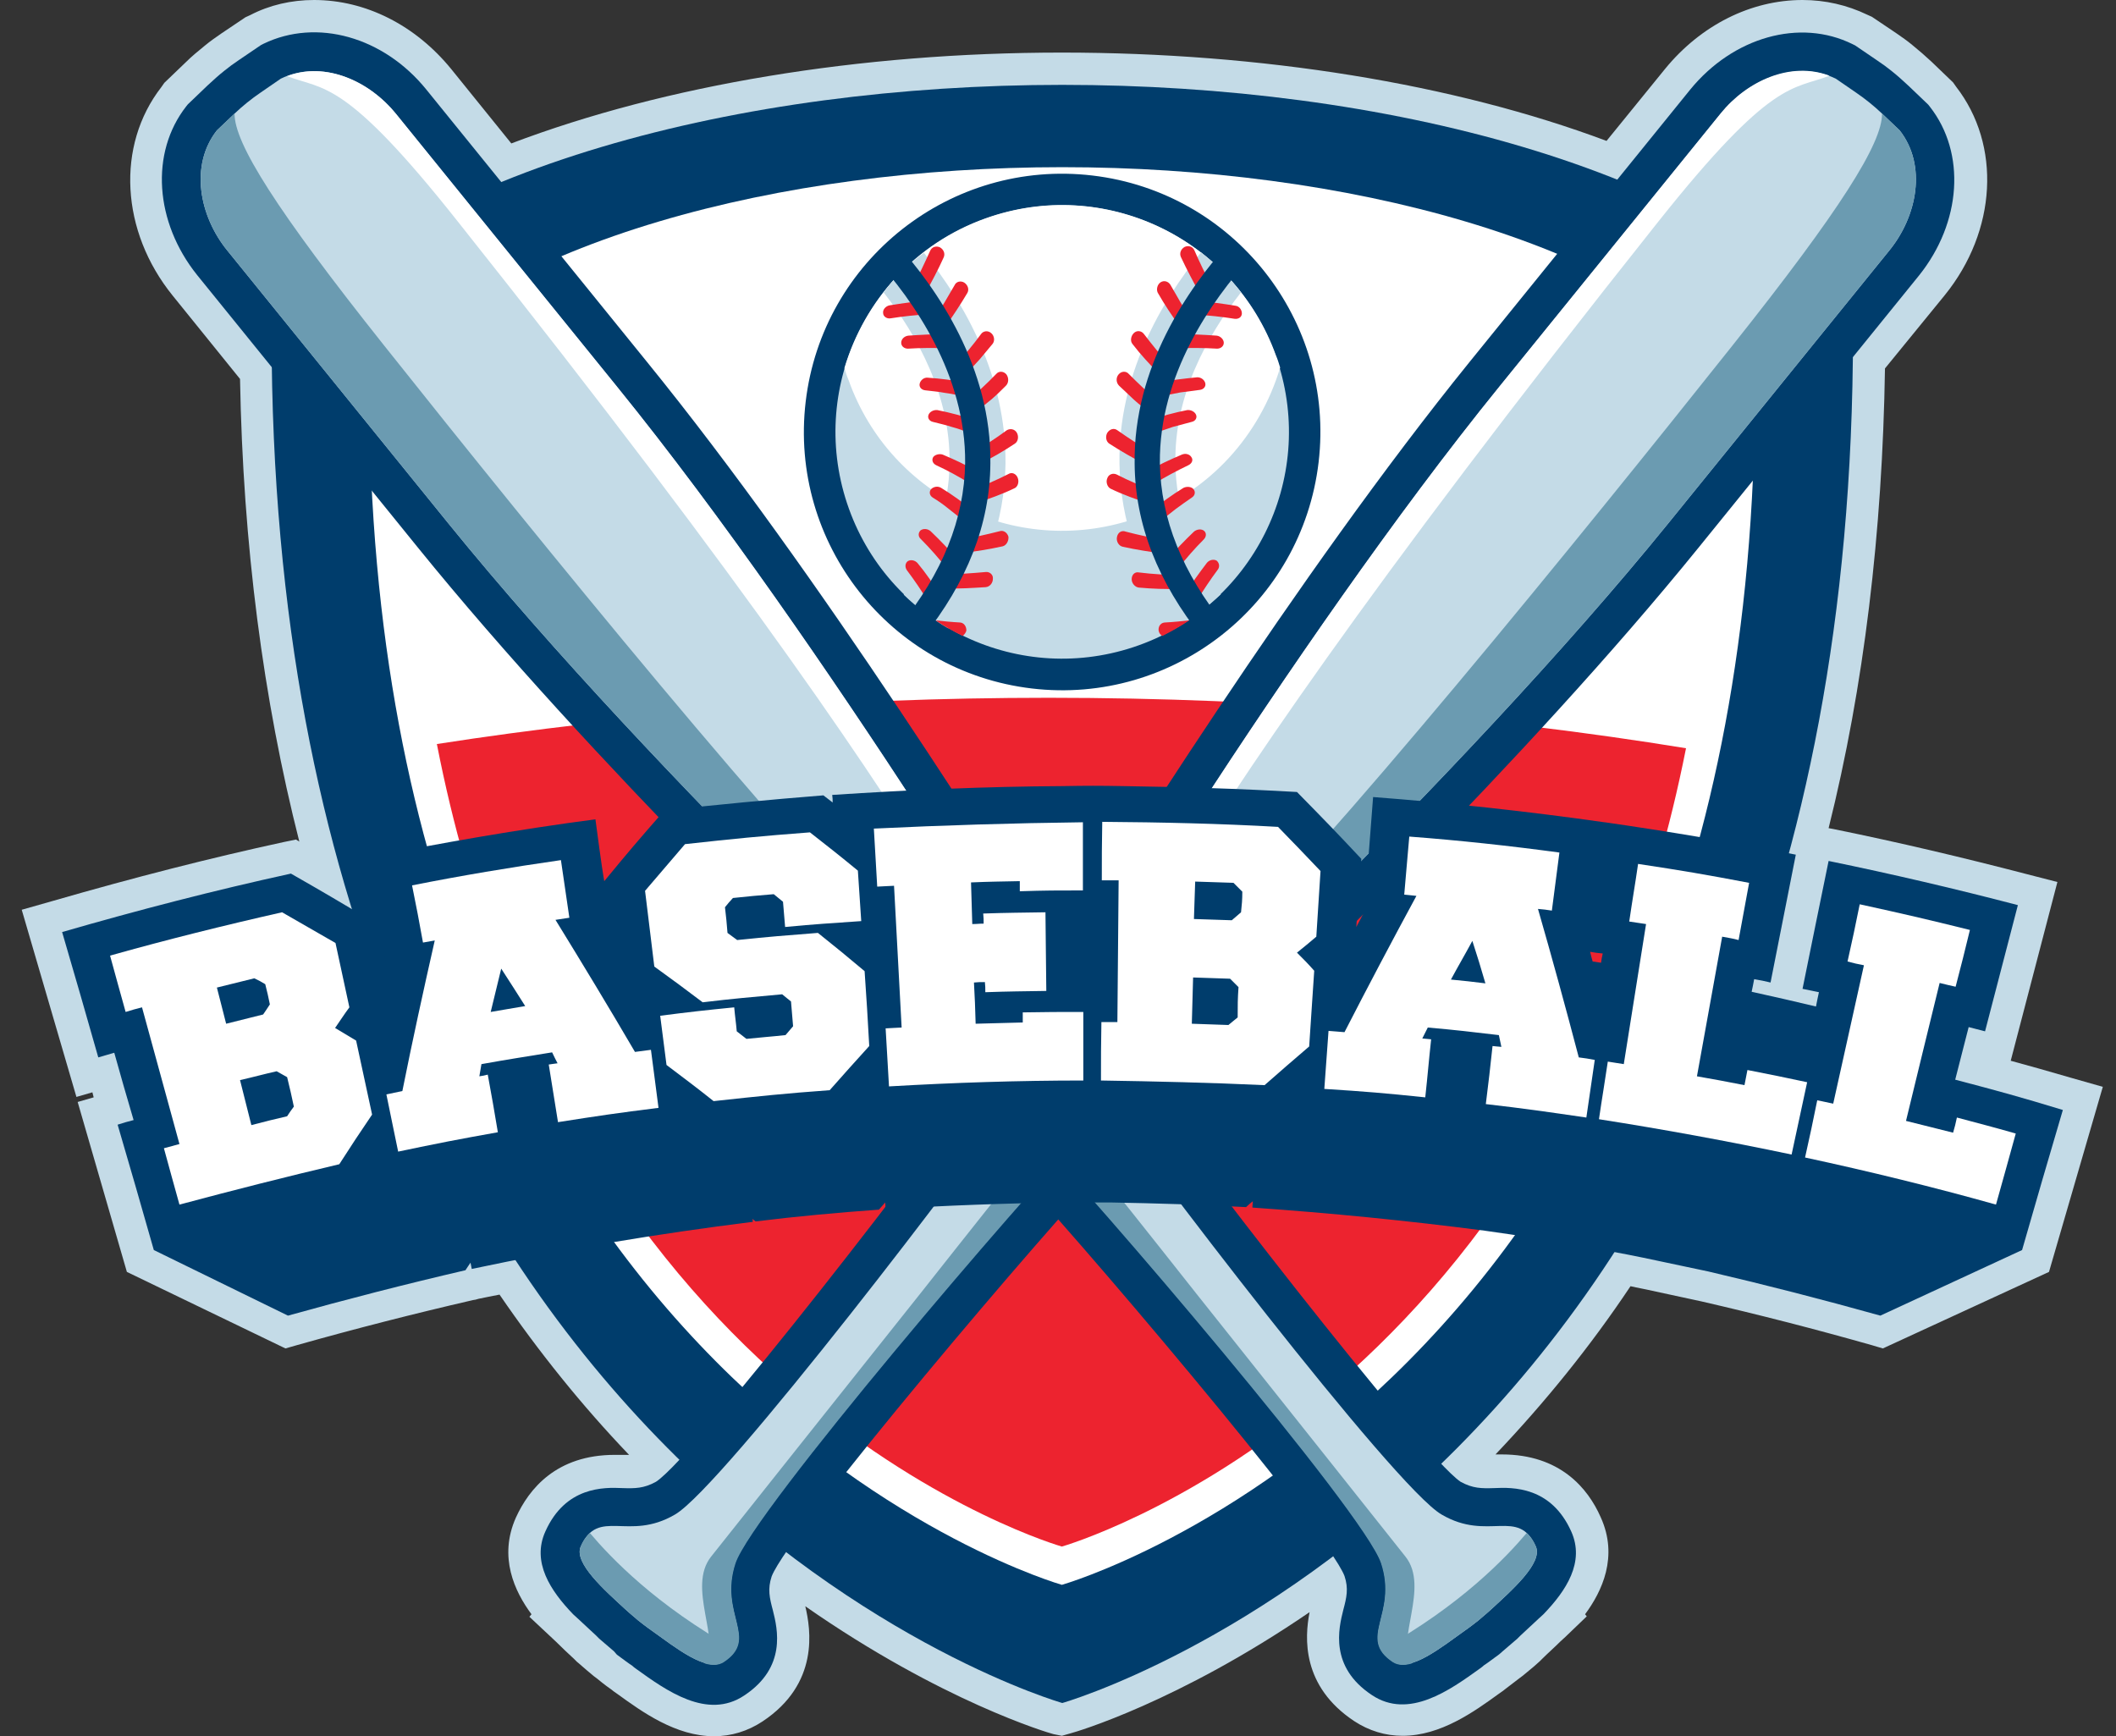
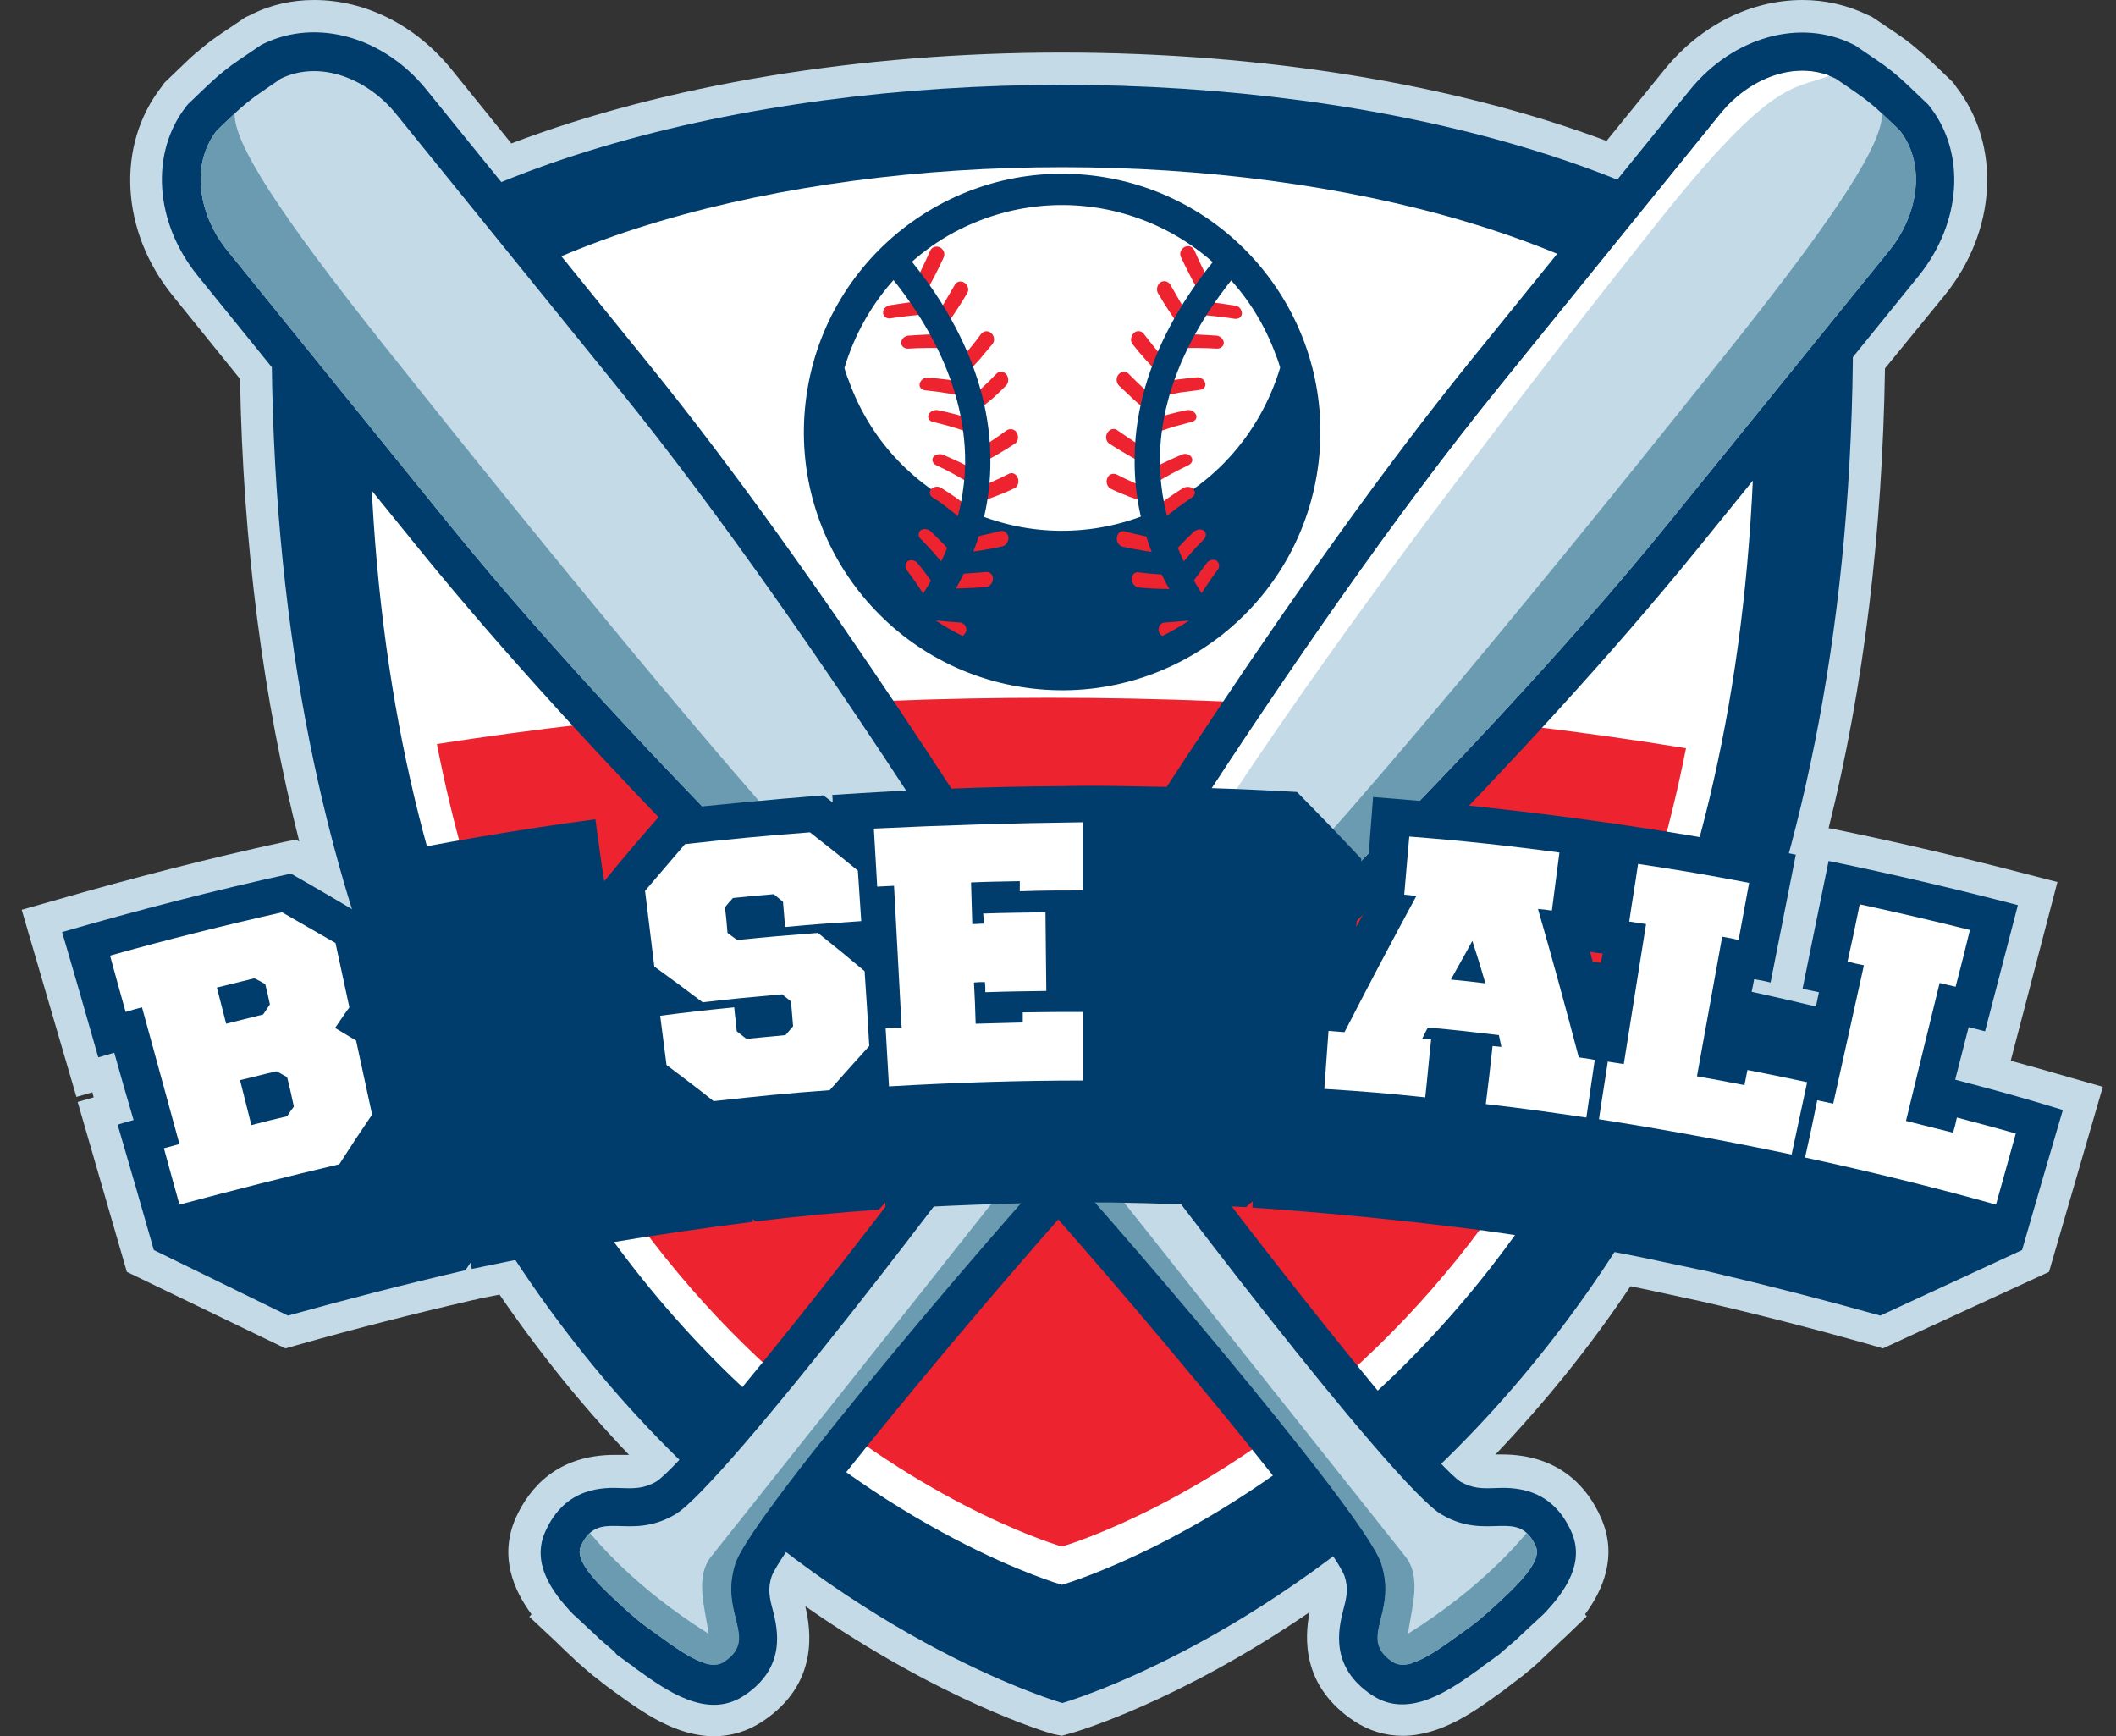
<svg xmlns="http://www.w3.org/2000/svg" width="78" height="64" viewBox="0 0 78 64" fill="none">
  <rect x="0" y="0" width="78" height="64" fill="#333333" stroke="none" />
  <path d="M38.832 63.922C38.646 63.876 34.708 62.713 29.685 59.209C29.887 60.062 30.212 62.062 28.104 63.457C27.561 63.814 26.956 64 26.321 64C24.91 64 23.67 63.101 22.77 62.45L22.615 62.341L22.538 62.279C22.491 62.248 22.29 62.108 22.011 61.876L21.887 61.783C21.546 61.504 21.313 61.287 21.267 61.256L21.158 61.147C20.956 60.961 20.724 60.744 20.491 60.511L19.515 59.597L19.592 59.504C18.972 58.667 18.367 57.395 19.018 55.938C19.499 54.884 20.507 53.628 22.662 53.628C22.77 53.628 22.879 53.628 22.956 53.628C23.034 53.628 23.111 53.628 23.189 53.628C21.453 51.814 19.856 49.829 18.414 47.721C18.15 47.767 17.887 47.829 17.639 47.876L17.53 47.907L17.437 47.922C15.282 48.419 13.096 48.977 10.956 49.581L10.522 49.705L4.677 46.884L2.863 40.62L3.453 40.45L3.406 40.264L2.817 40.434L0.801 33.535L1.949 33.209C4.956 32.341 7.747 31.628 10.46 31.039L10.91 30.946L11.034 31.023C9.701 25.783 8.956 20.062 8.848 13.969L6.367 10.899C4.445 8.527 4.274 5.364 5.949 3.209L6.057 3.054L6.848 2.295C7.065 2.078 7.313 1.876 7.561 1.674C7.747 1.519 7.949 1.38 8.15 1.24L9.049 0.636L9.22 0.558C9.933 0.186 10.739 0 11.577 0C13.483 0 15.313 0.93 16.631 2.543L18.848 5.287C24.522 3.132 31.685 1.938 39.142 1.938C46.491 1.938 53.592 3.085 59.22 5.194L61.375 2.543C62.693 0.93 64.538 0 66.445 0C67.282 0 68.088 0.186 68.832 0.543L69.003 0.62L69.902 1.225C70.104 1.364 70.305 1.504 70.491 1.659C70.739 1.86 70.972 2.062 71.204 2.279L71.995 3.039L72.104 3.194C73.778 5.349 73.608 8.512 71.685 10.884L69.484 13.581C69.39 19.628 68.708 25.318 67.406 30.527L67.576 30.558L67.654 30.574C70.011 31.054 72.367 31.612 74.693 32.217L75.84 32.512L74.119 39.101C74.801 39.287 75.468 39.473 76.367 39.736L77.514 40.062L75.53 46.884L69.406 49.705L68.987 49.581C66.91 48.992 64.801 48.45 62.708 47.969C61.995 47.814 61.639 47.736 60.91 47.581C60.646 47.519 60.367 47.473 60.104 47.411C58.615 49.643 56.941 51.705 55.127 53.612C55.204 53.612 55.282 53.612 55.359 53.612C57.514 53.612 58.538 54.868 59.003 55.922C59.669 57.38 59.049 58.667 58.429 59.504L58.491 59.581L57.7 60.341L57.53 60.496C57.297 60.729 57.049 60.946 56.848 61.147L56.755 61.24C56.693 61.302 56.46 61.504 56.135 61.767L56.011 61.86C55.716 62.093 55.514 62.233 55.483 62.264L55.406 62.325L55.251 62.434C54.352 63.085 53.111 63.984 51.7 63.984C51.065 63.984 50.46 63.798 49.918 63.442C47.98 62.155 48.088 60.372 48.274 59.426C43.422 62.744 39.654 63.845 39.468 63.891L39.142 63.984L38.832 63.922Z" fill="#C4DBE7" />
  <path d="M10.011 12.279C10.011 54.481 39.158 62.775 39.158 62.775C39.158 62.775 68.305 54.496 68.305 12.279C57.421 0.078 20.894 0.078 10.011 12.279Z" fill="#003D6C" />
  <path d="M13.608 14.186C13.608 51.163 39.142 58.419 39.142 58.419C39.142 58.419 64.693 51.163 64.693 14.186C55.158 3.488 23.158 3.488 13.608 14.186Z" fill="white" />
  <path d="M38.662 25.721C30.77 25.721 23.189 26.326 16.104 27.426C20.863 51.814 39.142 57.008 39.142 57.008C39.142 57.008 57.344 51.829 62.15 27.581C54.817 26.388 46.91 25.721 38.662 25.721Z" fill="#ED232F" />
  <path d="M55.391 60.868C55.701 60.605 55.918 60.419 55.933 60.403L56.042 60.294C56.259 60.093 56.476 59.891 56.708 59.674L56.894 59.504C57.732 58.636 58.429 57.581 57.918 56.45C57.173 54.791 55.763 54.822 55.08 54.853C54.615 54.868 54.29 54.868 53.84 54.62C52.383 53.643 43.282 41.86 41.577 39.302C41.282 38.868 40.739 37.984 40.042 36.868C36.848 31.783 30.228 21.194 23.856 13.349L15.716 3.302C14.135 1.349 11.67 0.667 9.716 1.612L9.623 1.659L8.801 2.217C8.615 2.341 8.445 2.465 8.274 2.605C8.057 2.775 7.856 2.961 7.654 3.147L6.925 3.845L6.863 3.922C5.53 5.628 5.701 8.186 7.267 10.139L15.406 20.186C21.778 28.047 30.755 36.713 35.081 40.884C36.026 41.798 36.77 42.527 37.142 42.899C39.297 45.101 48.925 56.434 49.561 58.093C49.716 58.558 49.639 58.884 49.515 59.349C49.344 60.031 49.003 61.442 50.569 62.481C51.933 63.395 53.453 62.294 54.553 61.504C54.615 61.457 54.662 61.426 54.708 61.38L54.801 61.318C54.817 61.302 55.003 61.178 55.267 60.977L55.391 60.868Z" fill="#003D6C" />
  <path d="M16.523 19.287L8.383 9.24C7.344 7.969 6.988 6.093 7.995 4.806L8.647 4.186C8.941 3.907 9.267 3.643 9.608 3.411L10.352 2.899C11.825 2.186 13.577 2.93 14.6 4.201L22.739 14.248C30.523 23.845 38.801 37.721 40.383 40.093C41.964 42.465 51.406 54.837 53.143 55.829C54.864 56.837 55.964 55.55 56.615 57.007C56.879 57.612 55.732 58.62 54.956 59.333C54.956 59.333 54.77 59.504 54.491 59.736C54.197 59.969 53.995 60.108 53.995 60.108C53.143 60.713 51.98 61.659 51.36 61.255C50.026 60.372 51.546 59.504 50.925 57.612C50.305 55.721 40.166 43.907 38.166 41.876C36.166 39.845 24.305 28.883 16.523 19.287Z" fill="#C4DBE7" />
  <path d="M56.274 56.511C56.398 56.62 56.522 56.775 56.615 57.008C56.879 57.612 55.732 58.62 54.956 59.333C54.956 59.333 54.77 59.504 54.491 59.736C54.197 59.969 53.995 60.108 53.995 60.108C53.143 60.713 51.98 61.659 51.36 61.256C51.127 61.101 50.988 60.961 50.91 60.806C53.84 59.178 55.53 57.395 56.274 56.511Z" fill="#6B9BB1" />
  <path d="M16.523 19.287L8.383 9.24C7.344 7.969 6.988 6.093 7.995 4.806L8.647 4.186C8.631 5.271 10.181 7.736 14.166 12.744C19.747 19.767 29.236 31.457 33.375 35.349C37.515 39.24 40.895 43.643 44.104 47.69C47.329 51.736 50.833 56.155 51.809 57.38C52.709 58.511 51.422 60.496 52.042 61.318C51.778 61.395 51.546 61.395 51.344 61.271C50.011 60.387 51.53 59.519 50.91 57.628C50.29 55.736 40.15 43.922 38.15 41.891C36.166 39.845 24.305 28.884 16.523 19.287Z" fill="#6B9BB1" />
-   <path d="M42.987 43.674C42.987 43.674 37.685 37.473 35.05 33.178C32.398 28.883 27.887 22.015 16.879 8.17C12.693 2.883 11.949 3.333 10.585 2.806C12.011 2.263 13.623 2.992 14.6 4.201L22.739 14.248C30.522 23.845 38.801 37.721 40.383 40.093C40.801 40.728 41.763 42.046 42.987 43.674Z" fill="white" />
  <path d="M22.631 60.868C22.321 60.605 22.104 60.419 22.088 60.403L21.98 60.294C21.763 60.093 21.546 59.891 21.313 59.674L21.127 59.504C20.29 58.636 19.592 57.581 20.104 56.45C20.848 54.791 22.259 54.822 22.941 54.853C23.406 54.868 23.732 54.868 24.181 54.62C25.654 53.659 34.755 41.891 36.46 39.318C36.755 38.884 37.298 38 37.995 36.884C41.173 31.798 47.809 21.209 54.166 13.349L62.305 3.302C63.887 1.364 66.352 0.667 68.29 1.628L68.383 1.674L69.204 2.233C69.391 2.357 69.561 2.481 69.732 2.62C69.949 2.791 70.15 2.977 70.352 3.163L71.081 3.86L71.142 3.938C72.476 5.643 72.305 8.201 70.739 10.155L62.6 20.201C56.228 28.062 47.251 36.729 42.925 40.899C41.98 41.814 41.236 42.542 40.864 42.915C38.708 45.116 29.081 56.45 28.445 58.108C28.29 58.574 28.367 58.899 28.491 59.364C28.662 60.046 29.003 61.457 27.437 62.496C26.073 63.411 24.553 62.31 23.453 61.519C23.391 61.473 23.344 61.442 23.298 61.395L23.205 61.333C23.189 61.318 23.003 61.194 22.739 60.992L22.631 60.868Z" fill="#003D6C" />
  <path d="M61.499 19.287L69.639 9.24C70.678 7.969 71.034 6.093 70.026 4.806L69.375 4.186C69.081 3.907 68.755 3.643 68.414 3.411L67.67 2.899C66.197 2.186 64.445 2.93 63.422 4.201L55.282 14.248C47.499 23.845 39.22 37.721 37.639 40.093C36.057 42.465 26.616 54.837 24.879 55.829C23.158 56.837 22.058 55.55 21.406 57.008C21.143 57.612 22.29 58.62 23.065 59.333C23.065 59.333 23.251 59.504 23.53 59.736C23.825 59.969 24.026 60.108 24.026 60.108C24.879 60.713 26.042 61.659 26.662 61.256C27.995 60.372 26.476 59.504 27.096 57.612C27.716 55.721 37.856 43.907 39.856 41.876C41.856 39.845 53.716 28.884 61.499 19.287Z" fill="#C4DBE7" />
  <path d="M21.747 56.511C21.623 56.62 21.499 56.775 21.406 57.008C21.143 57.612 22.29 58.62 23.065 59.333C23.065 59.333 23.251 59.504 23.53 59.736C23.825 59.969 24.026 60.108 24.026 60.108C24.879 60.713 26.042 61.659 26.662 61.256C26.895 61.101 27.034 60.961 27.112 60.806C24.181 59.178 22.492 57.395 21.747 56.511Z" fill="#6B9BB1" />
  <path d="M61.499 19.287L69.639 9.24C70.677 7.969 71.034 6.093 70.026 4.806L69.375 4.186C69.391 5.271 67.84 7.736 63.856 12.744C58.274 19.767 48.786 31.457 44.647 35.349C40.507 39.225 37.127 43.643 33.918 47.69C30.693 51.736 27.189 56.155 26.212 57.38C25.313 58.511 26.6 60.496 25.98 61.318C26.243 61.395 26.476 61.395 26.677 61.271C28.011 60.388 26.491 59.519 27.112 57.628C27.732 55.736 37.871 43.922 39.871 41.891C41.856 39.845 53.716 28.884 61.499 19.287Z" fill="#6B9BB1" />
  <path d="M35.019 43.674C35.019 43.674 40.321 37.473 42.957 33.178C45.608 28.884 50.119 22.015 61.127 8.171C65.329 2.884 66.073 3.318 67.437 2.791C66.011 2.248 64.398 2.977 63.422 4.186L55.282 14.232C47.499 23.829 39.22 37.705 37.639 40.077C37.22 40.729 36.259 42.046 35.019 43.674Z" fill="white" />
  <path d="M48.606 17.043C49.224 11.822 45.492 7.088 40.271 6.47C35.05 5.853 30.316 9.584 29.699 14.806C29.081 20.027 32.813 24.76 38.034 25.378C43.255 25.995 47.988 22.264 48.606 17.043Z" fill="#003D6C" />
-   <path d="M41.784 23.853C46.165 22.401 48.539 17.673 47.087 13.292C45.636 8.911 40.907 6.537 36.526 7.989C32.146 9.441 29.771 14.169 31.223 18.55C32.675 22.931 37.404 25.305 41.784 23.853Z" fill="#C4DBE7" />
  <path d="M36.336 8.046C33.716 8.977 31.871 11.085 31.127 13.566C31.174 13.721 31.22 13.876 31.282 14.015C32.832 18.372 37.623 20.636 41.98 19.07C44.6 18.139 46.445 16.031 47.189 13.55C47.142 13.395 47.096 13.24 47.034 13.101C45.468 8.76 40.693 6.496 36.336 8.046Z" fill="white" />
-   <path d="M45.747 10.775C45.313 10.217 44.817 9.736 44.274 9.302C42.755 11.178 41.22 13.876 41.266 17.085C41.297 19.178 41.995 21.209 43.359 23.147C43.964 22.791 44.507 22.372 45.003 21.907C43.902 20.341 43.344 18.713 43.328 17.07C43.282 14.574 44.491 12.387 45.747 10.775ZM32.569 10.775C33.824 12.387 35.034 14.574 35.003 17.07C34.987 18.713 34.414 20.341 33.313 21.922C33.809 22.403 34.367 22.822 34.956 23.163C36.321 21.225 37.034 19.194 37.065 17.101C37.096 13.891 35.576 11.194 34.057 9.318C33.483 9.736 32.987 10.232 32.569 10.775Z" fill="#C4DBE7" />
  <path d="M36.848 19.581C36.352 19.705 35.902 19.814 35.406 19.876L35.484 20.387C35.964 20.325 36.46 20.248 36.956 20.139C37.096 20.108 37.189 19.938 37.173 19.783C37.127 19.628 36.987 19.535 36.848 19.581ZM34.228 15.287C34.181 15.411 34.259 15.519 34.383 15.55C34.615 15.612 34.848 15.659 35.081 15.736C35.313 15.798 35.53 15.876 35.763 15.969C35.825 15.814 35.902 15.643 35.949 15.488C35.484 15.333 35.019 15.209 34.553 15.116C34.414 15.101 34.274 15.178 34.228 15.287ZM33.949 19.876C34.29 20.217 34.6 20.573 34.894 20.945C35.034 20.837 35.173 20.744 35.313 20.635C34.987 20.263 34.646 19.907 34.305 19.581C34.197 19.488 34.042 19.473 33.933 19.55C33.84 19.643 33.84 19.783 33.949 19.876ZM34.197 13.922C34.057 13.907 33.933 14.015 33.902 14.139C33.871 14.263 33.964 14.372 34.104 14.387C34.336 14.418 34.584 14.434 34.817 14.48C35.05 14.511 35.282 14.558 35.53 14.62C35.561 14.449 35.623 14.279 35.639 14.108C35.142 14.015 34.662 13.953 34.197 13.922ZM36.336 21.085C35.825 21.131 35.344 21.163 34.848 21.178C34.848 21.349 34.863 21.535 34.863 21.69C35.36 21.705 35.84 21.674 36.336 21.643C36.491 21.628 36.6 21.488 36.6 21.333C36.615 21.178 36.476 21.07 36.336 21.085ZM34.848 12.046C35.127 11.643 35.406 11.225 35.654 10.806C35.732 10.682 35.685 10.511 35.546 10.418C35.422 10.341 35.251 10.372 35.189 10.511C34.941 10.945 34.693 11.364 34.429 11.767L34.848 12.046ZM34.228 11.069C33.747 11.116 33.251 11.178 32.786 11.256C32.646 11.287 32.538 11.411 32.553 11.535C32.553 11.659 32.677 11.752 32.817 11.736C33.297 11.659 33.763 11.612 34.259 11.581L34.228 11.069ZM34.894 12.837L34.925 12.325C34.445 12.31 33.949 12.341 33.484 12.372C33.344 12.387 33.22 12.496 33.22 12.635C33.22 12.759 33.328 12.852 33.468 12.852C33.933 12.822 34.414 12.822 34.894 12.837ZM33.825 20.759C33.732 20.651 33.577 20.62 33.468 20.682C33.375 20.744 33.344 20.884 33.422 21.008C33.701 21.38 33.98 21.783 34.228 22.201L34.662 21.938C34.398 21.519 34.135 21.131 33.825 20.759ZM34.786 9.488C34.848 9.349 34.786 9.194 34.646 9.116C34.507 9.054 34.352 9.101 34.29 9.24C34.088 9.69 33.871 10.139 33.654 10.573C33.809 10.651 33.964 10.729 34.104 10.822C34.352 10.372 34.584 9.938 34.786 9.488ZM35.375 22.945C35.081 22.93 34.786 22.899 34.491 22.868C34.801 23.085 35.142 23.271 35.484 23.442C35.546 23.395 35.608 23.318 35.623 23.24C35.623 23.07 35.515 22.945 35.375 22.945ZM35.871 18.822C35.484 18.511 35.096 18.232 34.693 17.984C34.569 17.907 34.414 17.938 34.321 18.031C34.243 18.124 34.259 18.263 34.383 18.341C34.584 18.465 34.786 18.604 34.972 18.759C35.158 18.899 35.344 19.054 35.53 19.209C35.639 19.085 35.778 18.961 35.871 18.822ZM37.515 17.612C37.453 17.457 37.297 17.395 37.173 17.473C36.724 17.705 36.274 17.891 35.825 18.062L35.995 18.542C36.46 18.387 36.941 18.217 37.391 18C37.515 17.953 37.577 17.767 37.515 17.612ZM35.592 13.798C35.763 13.628 35.933 13.442 36.104 13.256C36.259 13.069 36.414 12.883 36.584 12.682C36.677 12.573 36.662 12.387 36.538 12.279C36.414 12.17 36.243 12.201 36.166 12.31C35.871 12.713 35.546 13.101 35.22 13.457C35.36 13.566 35.468 13.674 35.592 13.798ZM35.964 15.194C36.15 15.039 36.352 14.883 36.538 14.729C36.724 14.573 36.894 14.403 37.081 14.217C37.189 14.108 37.189 13.922 37.096 13.798C36.987 13.674 36.817 13.674 36.724 13.783C36.383 14.139 36.011 14.48 35.639 14.79C35.747 14.93 35.856 15.054 35.964 15.194ZM34.755 16.759C34.631 16.713 34.46 16.759 34.398 16.852C34.336 16.961 34.383 17.085 34.507 17.147C34.941 17.349 35.344 17.566 35.763 17.829L36.042 17.395C35.639 17.147 35.189 16.945 34.755 16.759ZM35.871 16.651L36.119 17.101C36.553 16.884 36.987 16.635 37.406 16.356C37.53 16.279 37.561 16.093 37.484 15.953C37.406 15.814 37.236 15.783 37.111 15.86C36.708 16.155 36.321 16.418 35.871 16.651Z" fill="#ED232F" />
  <path d="M41.173 19.798C41.142 19.953 41.236 20.124 41.391 20.155C41.887 20.263 42.383 20.341 42.863 20.403L42.941 19.891C42.445 19.829 41.98 19.721 41.499 19.597C41.344 19.535 41.205 19.628 41.173 19.798ZM43.763 15.116C43.297 15.209 42.832 15.333 42.367 15.488C42.414 15.659 42.491 15.814 42.553 15.969C42.786 15.891 43.003 15.814 43.236 15.736C43.468 15.674 43.701 15.612 43.933 15.55C44.073 15.519 44.135 15.395 44.088 15.287C44.042 15.178 43.902 15.101 43.763 15.116ZM44.383 19.566C44.29 19.488 44.119 19.504 44.011 19.597C43.67 19.922 43.328 20.279 43.003 20.651C43.142 20.759 43.282 20.868 43.422 20.961C43.732 20.573 44.026 20.232 44.367 19.891C44.476 19.783 44.476 19.643 44.383 19.566ZM42.693 14.093C42.724 14.263 42.77 14.434 42.801 14.604C43.034 14.558 43.282 14.511 43.515 14.465C43.747 14.434 43.995 14.403 44.228 14.372C44.367 14.356 44.46 14.248 44.429 14.124C44.398 14 44.274 13.907 44.135 13.907C43.654 13.953 43.173 14.015 42.693 14.093ZM41.716 21.349C41.716 21.504 41.84 21.643 41.98 21.659C42.491 21.705 42.956 21.721 43.453 21.705C43.437 21.535 43.453 21.364 43.468 21.194C42.987 21.194 42.491 21.163 41.98 21.101C41.84 21.07 41.716 21.178 41.716 21.349ZM43.902 11.752C43.623 11.349 43.391 10.93 43.142 10.496C43.065 10.372 42.91 10.325 42.786 10.403C42.662 10.48 42.615 10.666 42.677 10.79C42.925 11.225 43.205 11.643 43.484 12.031L43.902 11.752ZM44.073 11.597C44.569 11.628 45.034 11.674 45.515 11.752C45.654 11.767 45.778 11.69 45.778 11.55C45.778 11.426 45.685 11.287 45.546 11.271C45.081 11.194 44.6 11.132 44.104 11.085L44.073 11.597ZM44.863 12.852C45.003 12.852 45.111 12.759 45.111 12.635C45.111 12.511 44.987 12.387 44.848 12.372C44.383 12.341 43.887 12.31 43.406 12.325L43.437 12.837C43.918 12.822 44.398 12.822 44.863 12.852ZM43.654 21.922L44.088 22.186C44.352 21.767 44.615 21.364 44.894 20.992C44.972 20.884 44.941 20.744 44.848 20.666C44.739 20.604 44.584 20.635 44.491 20.744C44.197 21.131 43.918 21.519 43.654 21.922ZM44.212 10.806C44.367 10.729 44.522 10.635 44.662 10.558C44.445 10.124 44.228 9.69 44.026 9.225C43.964 9.085 43.809 9.039 43.67 9.101C43.53 9.178 43.468 9.333 43.53 9.473C43.747 9.938 43.98 10.372 44.212 10.806ZM42.708 23.24C42.724 23.333 42.77 23.395 42.848 23.442C43.189 23.271 43.515 23.085 43.84 22.868C43.546 22.899 43.251 22.93 42.956 22.945C42.801 22.945 42.693 23.07 42.708 23.24ZM42.786 19.209C42.972 19.054 43.158 18.899 43.344 18.759C43.53 18.62 43.732 18.48 43.933 18.341C44.057 18.263 44.073 18.124 43.995 18.031C43.918 17.938 43.747 17.922 43.623 17.984C43.22 18.232 42.832 18.511 42.445 18.822C42.553 18.961 42.677 19.085 42.786 19.209ZM40.941 18.015C41.391 18.232 41.871 18.403 42.336 18.558L42.507 18.077C42.057 17.907 41.608 17.721 41.158 17.488C41.019 17.426 40.863 17.488 40.817 17.628C40.755 17.767 40.817 17.953 40.941 18.015ZM43.111 13.457C42.786 13.101 42.476 12.713 42.166 12.31C42.073 12.186 41.902 12.17 41.794 12.279C41.685 12.387 41.654 12.573 41.747 12.682C41.902 12.883 42.057 13.069 42.228 13.256C42.398 13.442 42.569 13.628 42.739 13.798C42.848 13.674 42.972 13.566 43.111 13.457ZM42.693 14.79C42.321 14.48 41.964 14.139 41.608 13.783C41.515 13.674 41.344 13.674 41.236 13.798C41.127 13.922 41.142 14.108 41.251 14.217C41.437 14.387 41.608 14.558 41.794 14.729C41.98 14.899 42.181 15.054 42.367 15.194C42.476 15.054 42.569 14.93 42.693 14.79ZM42.274 17.395L42.553 17.829C42.972 17.566 43.391 17.349 43.809 17.147C43.933 17.085 43.995 16.961 43.918 16.852C43.856 16.744 43.701 16.697 43.561 16.759C43.127 16.945 42.677 17.147 42.274 17.395ZM41.189 15.86C41.065 15.767 40.91 15.814 40.817 15.953C40.739 16.093 40.77 16.279 40.894 16.356C41.328 16.635 41.763 16.884 42.181 17.101L42.429 16.651C42.011 16.418 41.608 16.155 41.189 15.86Z" fill="#ED232F" />
  <path d="M32.212 9.473C33.685 11.085 35.608 13.829 35.577 17.07C35.546 19.132 34.739 21.132 33.173 23.054C33.453 23.225 33.732 23.364 34.011 23.504C35.654 21.457 36.491 19.318 36.507 17.085C36.553 13.55 34.553 10.636 32.987 8.915C32.708 9.085 32.445 9.271 32.212 9.473Z" fill="#003D6C" />
  <path d="M46.119 9.473C44.647 11.085 42.724 13.829 42.755 17.07C42.786 19.132 43.592 21.132 45.158 23.054C44.879 23.225 44.6 23.364 44.321 23.504C42.678 21.457 41.84 19.318 41.825 17.085C41.778 13.55 43.778 10.636 45.344 8.915C45.623 9.085 45.871 9.271 46.119 9.473Z" fill="#003D6C" />
  <path d="M72.073 39.798C72.274 39.023 72.367 38.636 72.569 37.86C72.801 37.922 72.925 37.953 73.173 38.016C73.654 36.155 73.902 35.225 74.383 33.364C72.073 32.76 69.747 32.217 67.406 31.736C67.018 33.612 66.832 34.558 66.445 36.45C66.693 36.496 66.801 36.527 67.049 36.574C67.003 36.775 66.972 36.946 66.941 37.101C66.15 36.915 65.359 36.729 64.569 36.558C64.6 36.419 64.631 36.264 64.662 36.093C64.91 36.139 65.018 36.155 65.266 36.217C65.638 34.325 65.825 33.395 66.197 31.504C63.855 31.039 61.514 30.651 59.158 30.31H59.142C56.305 29.907 53.468 29.597 50.615 29.38C50.491 31.07 50.414 31.922 50.29 33.612C50.181 33.829 50.119 33.938 49.995 34.17C50.072 33.163 50.104 32.667 50.181 31.659C49.251 30.667 48.77 30.171 47.809 29.194C45.685 29.07 43.545 29.008 41.406 28.977C40.507 28.961 40.073 28.961 39.173 28.977C36.336 28.992 33.514 29.116 30.677 29.302C30.693 29.411 30.693 29.473 30.693 29.581C30.553 29.473 30.491 29.426 30.352 29.318C28.398 29.473 26.445 29.659 24.491 29.876C23.576 30.915 23.142 31.426 22.274 32.481C22.243 32.31 22.181 31.953 21.949 30.201C19.111 30.574 16.274 31.07 13.468 31.628C13.809 33.302 13.964 34.124 14.305 35.798C14.259 36.047 14.228 36.17 14.181 36.403C13.98 35.411 13.887 34.93 13.685 33.938C12.522 33.24 11.918 32.884 10.724 32.202C7.887 32.822 5.08 33.55 2.29 34.357C2.832 36.202 3.096 37.132 3.623 38.977C3.856 38.915 3.98 38.868 4.212 38.806C4.491 39.798 4.631 40.294 4.925 41.287C4.693 41.349 4.569 41.38 4.336 41.457C4.879 43.302 5.142 44.233 5.67 46.078L10.615 48.496C12.786 47.891 14.956 47.333 17.158 46.822C17.235 46.713 17.266 46.651 17.344 46.543C17.359 46.636 17.375 46.682 17.39 46.775C20.832 46.047 24.259 45.473 27.747 45.039C27.747 44.992 27.747 44.977 27.732 44.93C27.778 44.961 27.809 44.992 27.855 45.023C29.359 44.837 30.879 44.698 32.398 44.589C32.491 44.481 32.538 44.434 32.631 44.325C32.631 44.419 32.646 44.465 32.646 44.574C34.848 44.434 37.034 44.356 39.235 44.325C39.933 44.325 40.274 44.325 40.972 44.325C42.631 44.356 44.274 44.403 45.933 44.496C46.026 44.403 46.088 44.356 46.181 44.279C46.181 44.372 46.166 44.419 46.166 44.512C49.034 44.713 51.871 44.992 54.724 45.364C55.468 45.473 55.84 45.519 56.584 45.643C58.103 45.891 59.638 46.155 61.142 46.481C61.871 46.636 62.243 46.713 62.972 46.868C65.096 47.364 67.204 47.907 69.313 48.496L74.538 46.078C75.034 44.356 75.53 42.636 76.041 40.915C74.46 40.434 73.669 40.217 72.073 39.798ZM59.018 35.488C58.91 35.473 58.801 35.457 58.708 35.442C58.677 35.333 58.646 35.225 58.615 35.085C58.801 35.116 58.894 35.132 59.08 35.147C59.049 35.271 59.034 35.38 59.018 35.488Z" fill="#003D6C" />
  <path d="M13.127 38.357C13.359 39.442 13.483 40 13.716 41.085C13.22 41.814 12.987 42.171 12.507 42.915C10.538 43.38 8.584 43.876 6.615 44.403C6.383 43.581 6.274 43.163 6.042 42.326C6.274 42.264 6.383 42.233 6.615 42.171C6.15 40.496 5.7 38.806 5.235 37.132C4.987 37.194 4.879 37.225 4.631 37.302C4.398 36.481 4.29 36.062 4.057 35.225C6.15 34.636 8.274 34.108 10.398 33.628C11.189 34.078 11.576 34.31 12.367 34.76C12.569 35.705 12.677 36.186 12.879 37.132C12.662 37.426 12.569 37.581 12.352 37.892C12.662 38.078 12.817 38.171 13.127 38.357ZM9.778 36.279C9.623 36.186 9.545 36.14 9.375 36.062C8.817 36.202 8.553 36.264 7.995 36.403C8.135 36.93 8.197 37.209 8.336 37.736C8.879 37.597 9.158 37.535 9.7 37.395C9.809 37.24 9.855 37.163 9.948 37.023C9.886 36.729 9.855 36.574 9.778 36.279ZM10.584 39.705C10.429 39.612 10.352 39.581 10.197 39.488C9.654 39.612 9.39 39.69 8.848 39.814C9.018 40.481 9.096 40.806 9.266 41.473C9.793 41.333 10.057 41.271 10.584 41.147C10.677 41.008 10.724 40.93 10.832 40.791C10.739 40.357 10.693 40.14 10.584 39.705Z" fill="white" />
-   <path d="M20.677 31.705C20.801 32.558 20.863 32.977 20.988 33.829C20.786 33.86 20.677 33.876 20.476 33.907C21.468 35.519 22.445 37.132 23.406 38.775C23.639 38.744 23.763 38.729 23.995 38.698C24.104 39.55 24.166 39.984 24.274 40.837C22.786 41.023 22.042 41.132 20.569 41.364C20.429 40.511 20.367 40.093 20.228 39.24C20.352 39.225 20.414 39.209 20.553 39.194C20.476 39.039 20.429 38.961 20.352 38.791C19.313 38.961 18.786 39.039 17.747 39.225C17.716 39.395 17.701 39.488 17.67 39.674C17.794 39.659 17.856 39.643 17.98 39.612C18.135 40.465 18.212 40.884 18.352 41.736C16.879 42 16.15 42.139 14.677 42.45C14.507 41.612 14.414 41.194 14.243 40.341C14.476 40.294 14.6 40.263 14.832 40.217C15.204 38.356 15.608 36.511 16.026 34.667C15.856 34.698 15.763 34.713 15.592 34.744C15.437 33.891 15.36 33.473 15.189 32.636C16.988 32.279 18.832 31.969 20.677 31.705ZM18.088 37.302C18.6 37.209 18.848 37.178 19.36 37.085C19.003 36.527 18.832 36.248 18.476 35.705C18.321 36.356 18.243 36.667 18.088 37.302Z" fill="white" />
  <path d="M28.832 36.651C27.654 36.76 27.065 36.806 25.902 36.946C25.204 36.419 24.848 36.155 24.119 35.628C23.98 34.512 23.918 33.953 23.778 32.837C24.367 32.155 24.662 31.798 25.251 31.116C27.08 30.915 28.011 30.822 29.856 30.682C30.569 31.24 30.925 31.519 31.623 32.093C31.669 32.837 31.701 33.209 31.747 33.953C30.631 34.031 30.073 34.062 28.941 34.17C28.91 33.798 28.894 33.612 28.863 33.24C28.724 33.132 28.662 33.07 28.522 32.961C27.918 33.008 27.623 33.039 27.018 33.101C26.894 33.24 26.832 33.302 26.724 33.442C26.77 33.814 26.786 34.016 26.817 34.388C26.956 34.496 27.034 34.543 27.173 34.651C28.367 34.527 28.956 34.481 30.15 34.388C30.848 34.946 31.189 35.225 31.871 35.798C31.949 36.899 31.98 37.457 32.042 38.558C31.453 39.209 31.158 39.535 30.584 40.186C28.879 40.31 28.026 40.403 26.305 40.589C25.623 40.047 25.266 39.783 24.569 39.256C24.476 38.527 24.429 38.17 24.336 37.442C25.422 37.302 25.98 37.24 27.065 37.132C27.096 37.488 27.127 37.659 27.158 38.016C27.297 38.124 27.375 38.186 27.515 38.294C28.088 38.233 28.383 38.217 28.956 38.155C29.065 38.031 29.127 37.953 29.235 37.829C29.204 37.457 29.189 37.287 29.158 36.915C29.034 36.822 28.972 36.76 28.832 36.651Z" fill="white" />
  <path d="M35.964 37.736C36.662 37.721 37.003 37.705 37.701 37.69C37.701 37.535 37.701 37.457 37.701 37.318C38.6 37.302 39.05 37.302 39.933 37.302C39.933 38.31 39.933 38.822 39.933 39.829C37.546 39.829 35.158 39.907 32.77 40.046C32.724 39.194 32.693 38.76 32.646 37.907C32.879 37.891 33.003 37.891 33.236 37.876C33.142 36.139 33.05 34.403 32.956 32.651C32.708 32.666 32.584 32.666 32.336 32.682C32.29 31.829 32.259 31.395 32.212 30.543C34.786 30.419 37.344 30.341 39.918 30.31C39.918 31.318 39.918 31.814 39.918 32.822C38.987 32.822 38.522 32.822 37.592 32.853C37.592 32.713 37.592 32.636 37.592 32.48C36.863 32.496 36.507 32.496 35.794 32.527C35.809 33.147 35.825 33.442 35.84 34.062C36.011 34.062 36.088 34.046 36.259 34.046C36.259 33.907 36.259 33.829 36.243 33.674C37.158 33.643 37.623 33.643 38.538 33.628C38.553 34.791 38.553 35.364 38.569 36.527C37.67 36.542 37.22 36.542 36.321 36.574C36.321 36.419 36.321 36.341 36.305 36.201C36.135 36.201 36.057 36.201 35.902 36.217C35.933 36.806 35.949 37.116 35.964 37.736Z" fill="white" />
-   <path d="M48.445 35.783C48.367 36.899 48.336 37.457 48.259 38.574C47.592 39.147 47.266 39.426 46.615 40C44.6 39.907 42.6 39.86 40.584 39.829C40.584 38.977 40.584 38.542 40.6 37.674C40.832 37.674 40.956 37.674 41.189 37.674C41.204 35.938 41.22 34.186 41.235 32.45C40.987 32.45 40.863 32.45 40.615 32.45C40.615 31.597 40.615 31.163 40.631 30.294C42.801 30.31 44.956 30.357 47.111 30.48C47.747 31.132 48.057 31.457 48.677 32.108C48.615 33.085 48.584 33.566 48.522 34.527C48.243 34.76 48.104 34.884 47.809 35.116C48.073 35.38 48.197 35.504 48.445 35.783ZM45.794 32.868C45.669 32.744 45.608 32.682 45.468 32.542C44.91 32.527 44.615 32.511 44.057 32.496C44.042 33.039 44.026 33.318 44.011 33.876C44.569 33.891 44.848 33.907 45.406 33.922C45.545 33.798 45.608 33.752 45.747 33.628C45.778 33.333 45.794 33.178 45.794 32.868ZM45.654 36.387C45.53 36.263 45.468 36.201 45.344 36.077C44.801 36.062 44.522 36.046 43.98 36.031C43.964 36.713 43.949 37.054 43.933 37.736C44.476 37.752 44.739 37.767 45.282 37.783C45.421 37.674 45.483 37.612 45.623 37.504C45.623 37.054 45.623 36.822 45.654 36.387Z" fill="white" />
  <path d="M57.483 31.426C57.375 32.279 57.313 32.713 57.205 33.566C57.003 33.535 56.894 33.519 56.693 33.504C57.22 35.333 57.716 37.147 58.197 38.977C58.429 39.008 58.553 39.023 58.786 39.07C58.662 39.922 58.6 40.341 58.476 41.194C56.987 40.977 56.243 40.868 54.77 40.698C54.879 39.845 54.925 39.411 55.018 38.558C55.142 38.574 55.205 38.574 55.344 38.589C55.313 38.419 55.282 38.325 55.251 38.155C54.197 38.031 53.685 37.969 52.631 37.876C52.553 38.031 52.507 38.124 52.429 38.279C52.553 38.294 52.615 38.294 52.755 38.31C52.662 39.163 52.631 39.597 52.538 40.45C51.049 40.294 50.305 40.233 48.817 40.139C48.879 39.287 48.91 38.853 48.972 38C49.205 38.015 49.328 38.031 49.561 38.047C50.429 36.356 51.313 34.682 52.212 33.023C52.042 33.008 51.949 32.992 51.763 32.977C51.84 32.124 51.871 31.69 51.949 30.837C53.794 30.977 55.654 31.178 57.483 31.426ZM53.484 36.108C53.995 36.155 54.243 36.186 54.755 36.248C54.569 35.612 54.476 35.302 54.274 34.682C53.964 35.256 53.794 35.535 53.484 36.108Z" fill="white" />
  <path d="M63.483 34.527C63.173 36.248 62.863 37.953 62.553 39.674C63.251 39.798 63.608 39.861 64.305 40C64.352 39.783 64.367 39.659 64.414 39.442C65.297 39.612 65.732 39.705 66.615 39.892C66.383 40.961 66.274 41.488 66.042 42.558C63.685 42.062 61.313 41.628 58.941 41.256C59.065 40.403 59.142 39.984 59.267 39.132C59.499 39.163 59.623 39.194 59.856 39.225C60.135 37.504 60.398 35.783 60.677 34.062C60.429 34.031 60.305 34 60.057 33.969C60.181 33.116 60.259 32.698 60.383 31.845C62.026 32.093 62.848 32.233 64.476 32.543C64.321 33.395 64.243 33.814 64.088 34.651C63.856 34.589 63.732 34.574 63.483 34.527Z" fill="white" />
  <path d="M71.499 36.233C71.08 37.922 70.677 39.612 70.259 41.318C70.956 41.488 71.297 41.581 71.995 41.752C72.057 41.535 72.088 41.426 72.135 41.194C73.003 41.426 73.437 41.535 74.305 41.783C74.011 42.837 73.871 43.364 73.576 44.403C71.251 43.752 68.91 43.178 66.538 42.667C66.724 41.829 66.817 41.411 66.987 40.558C67.22 40.605 67.344 40.636 67.576 40.682C67.949 38.977 68.336 37.287 68.708 35.581C68.46 35.535 68.336 35.504 68.104 35.442C68.29 34.605 68.383 34.186 68.553 33.333C70.181 33.69 70.987 33.876 72.615 34.279C72.414 35.116 72.305 35.535 72.088 36.372C71.871 36.325 71.747 36.294 71.499 36.233Z" fill="white" />
</svg>